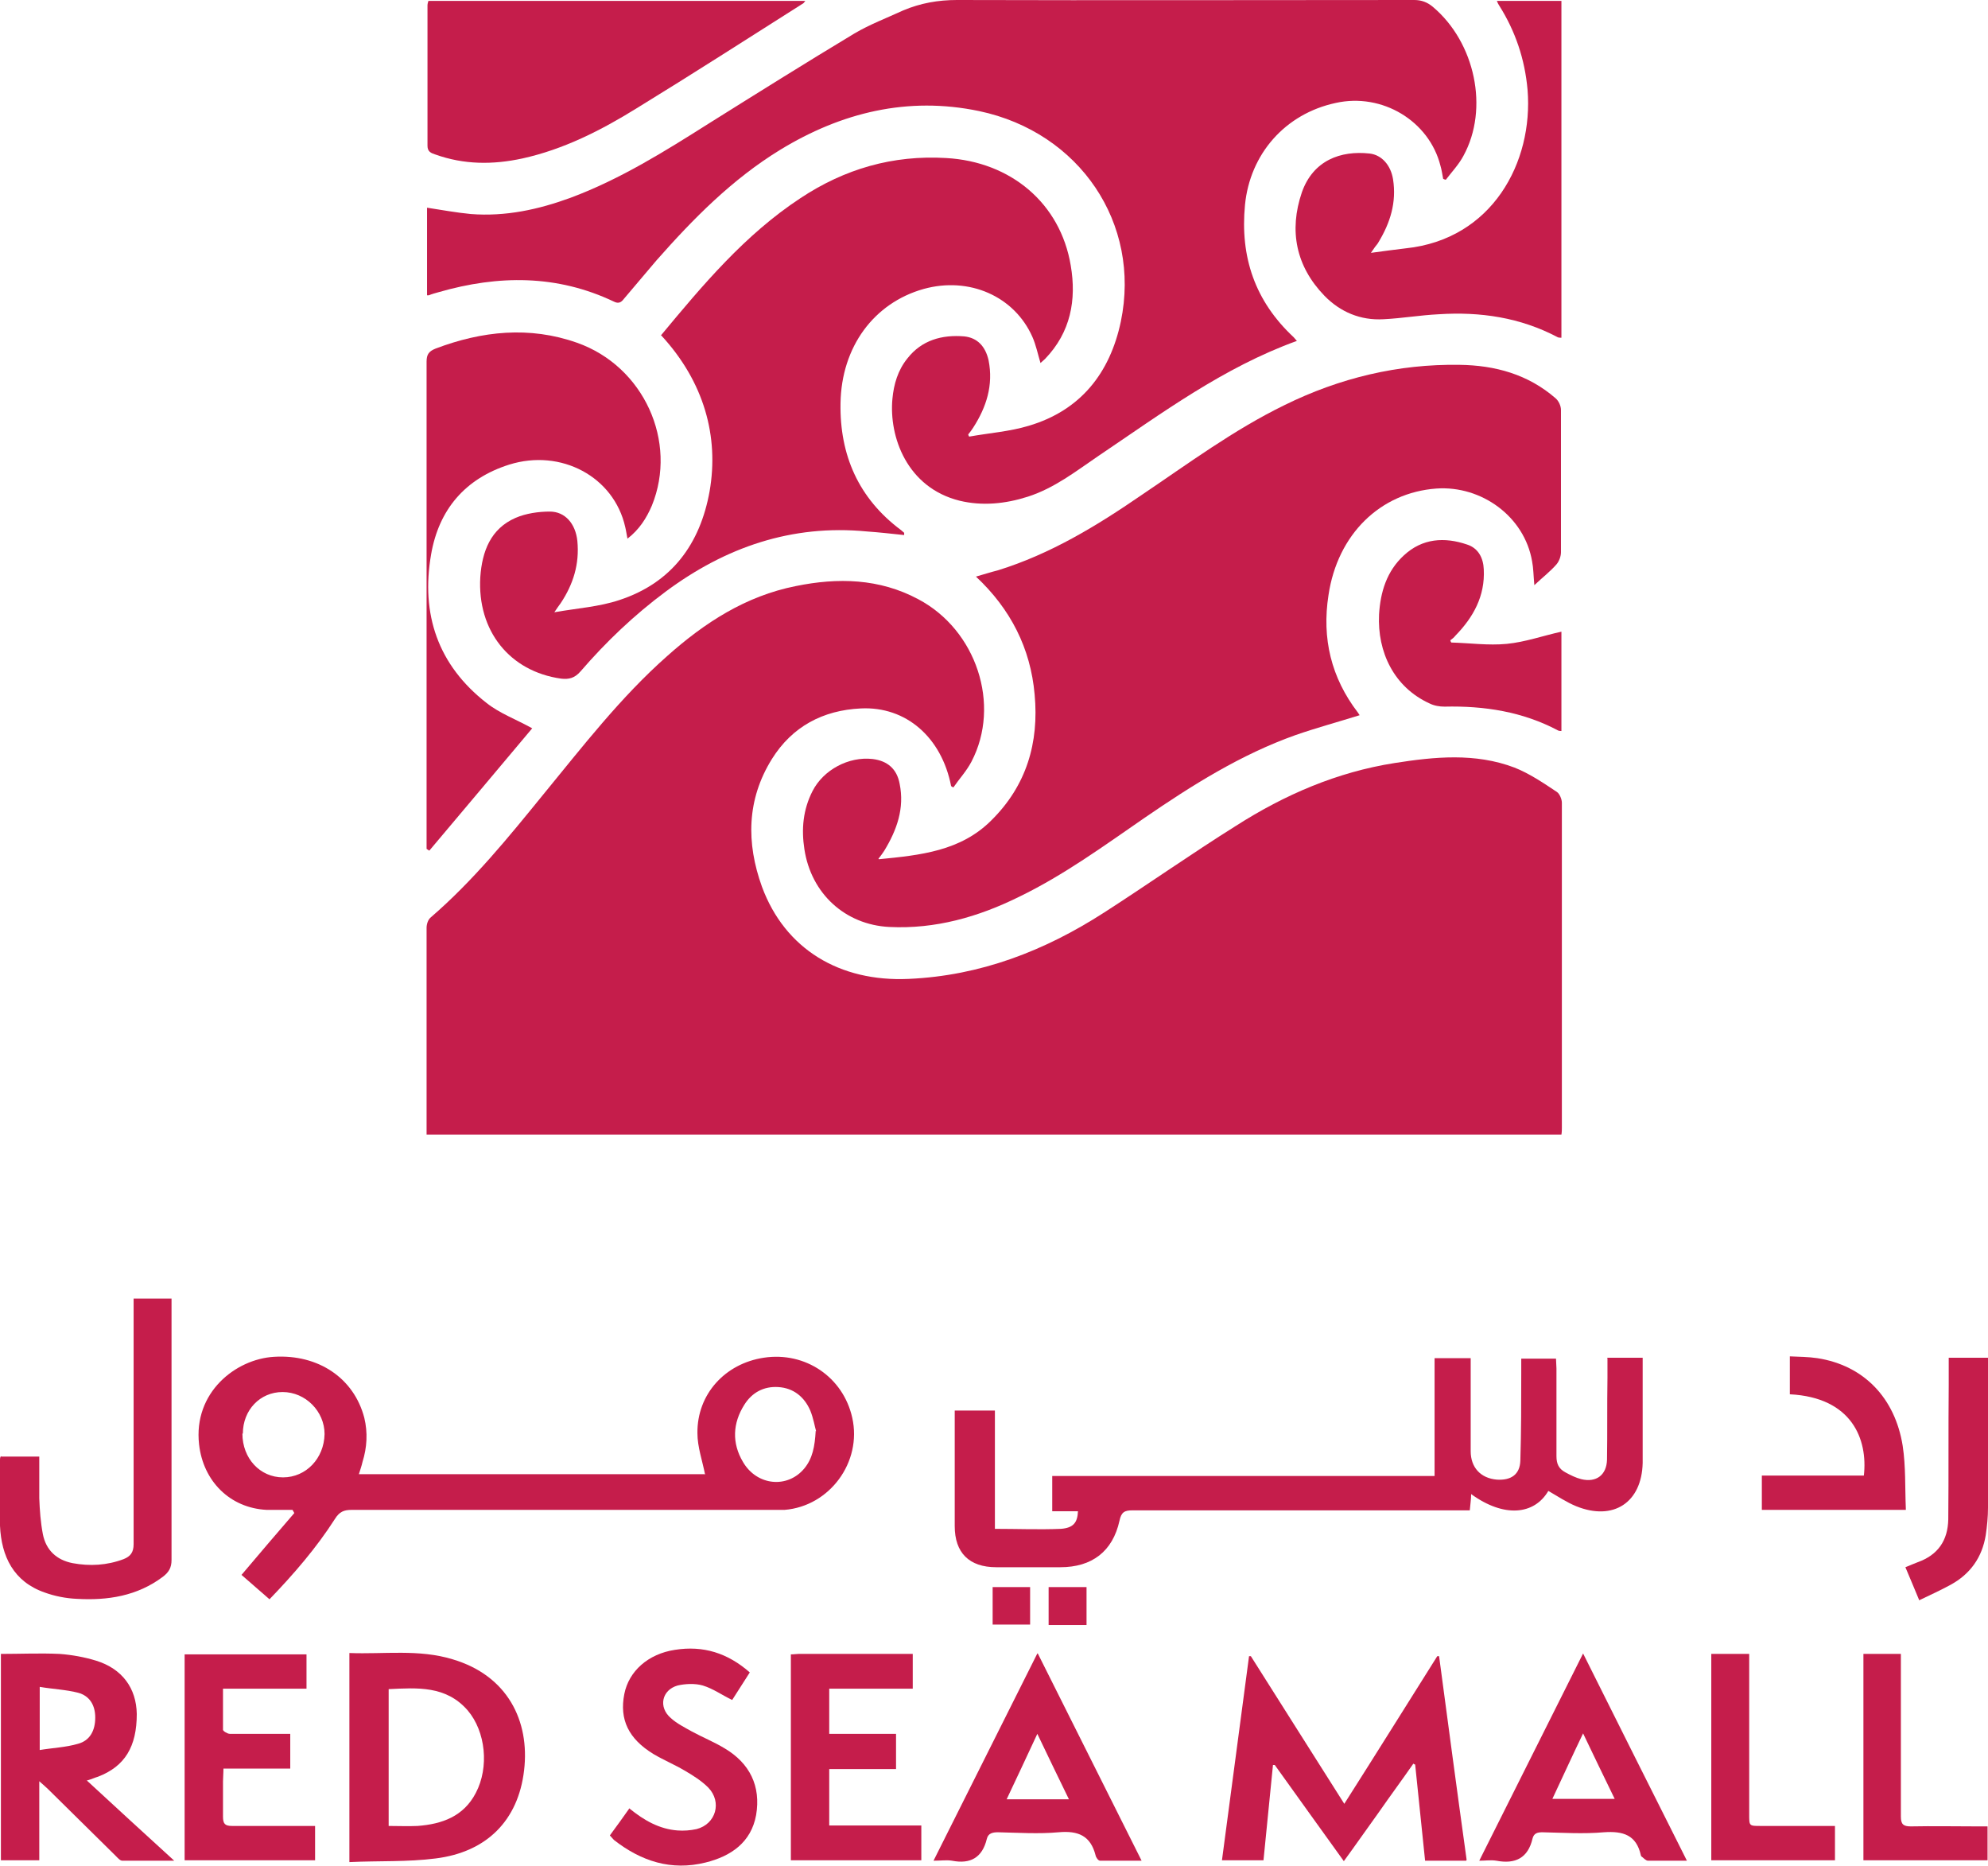
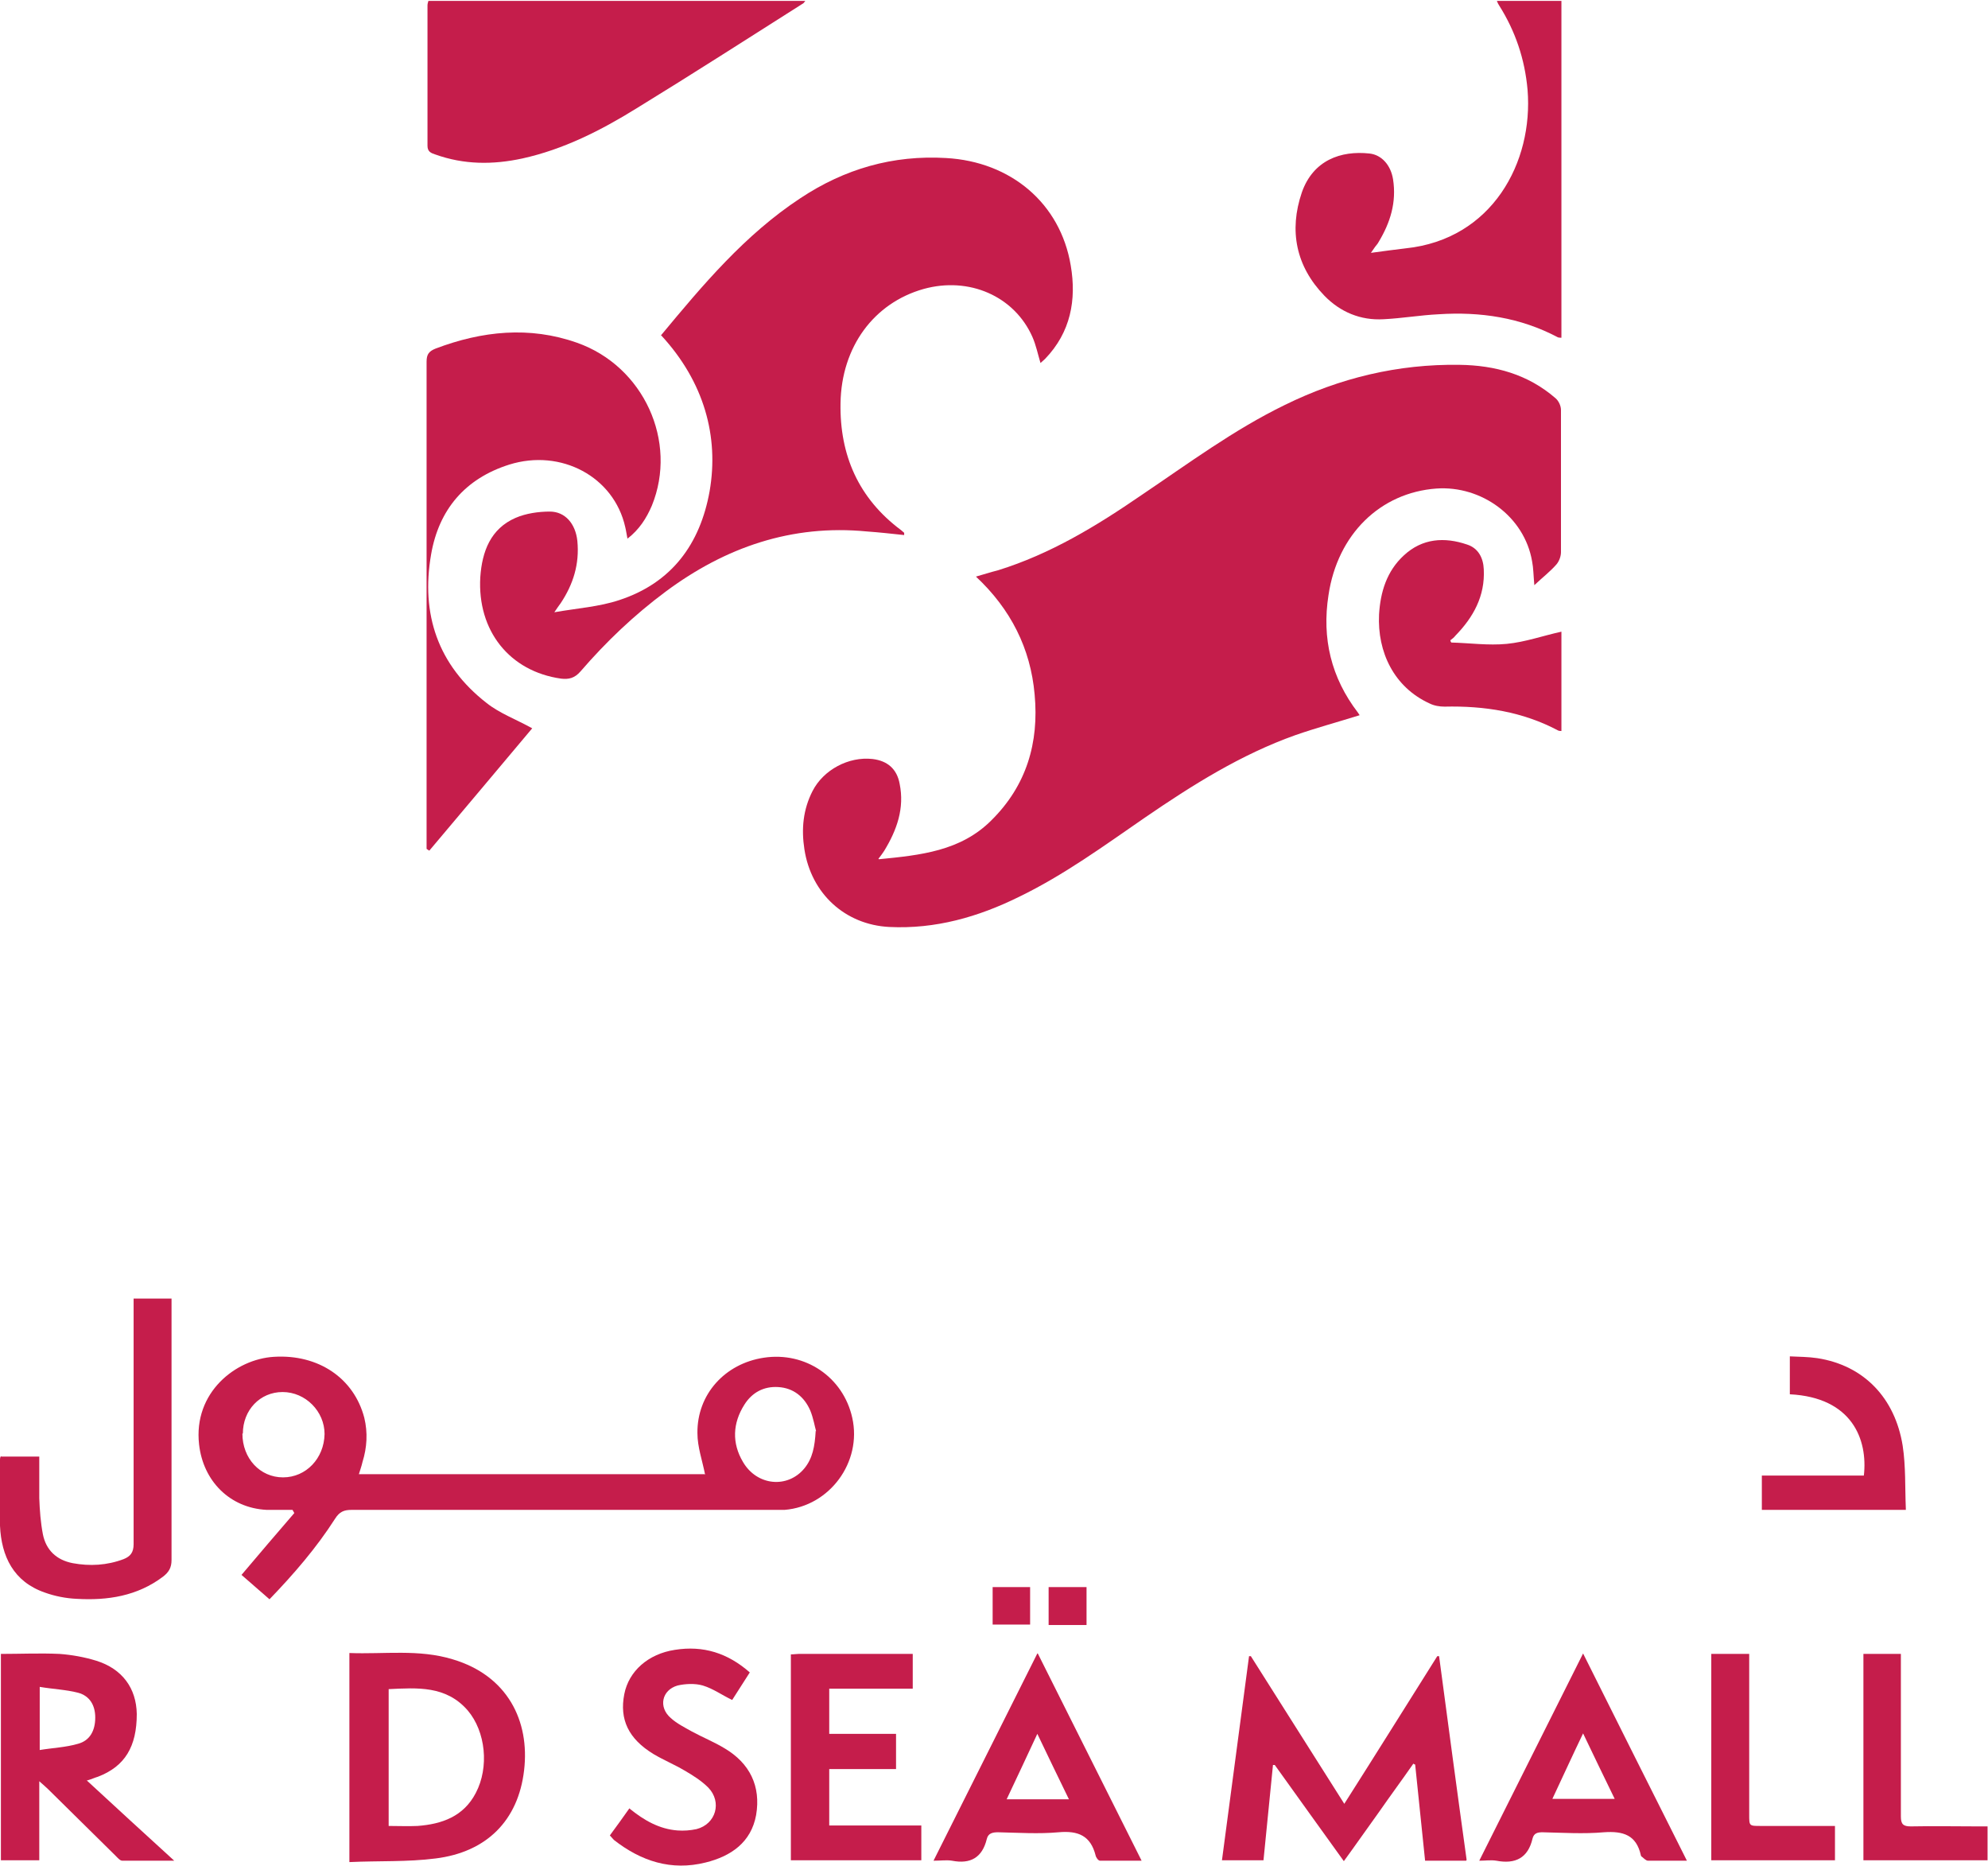
<svg xmlns="http://www.w3.org/2000/svg" id="Layer_2" data-name="Layer 2" viewBox="0 0 44.04 41.33">
  <defs>
    <style>
      .cls-1 {
        fill: #c51d4b;
        stroke-width: 0px;
      }
    </style>
  </defs>
  <g id="Layer_1-2" data-name="Layer 1">
    <g>
-       <path class="cls-1" d="m21.07,17.41c-.21-1.08-1-1.77-2-1.72-.84.04-1.52.4-1.97,1.12-.56.9-.57,1.86-.22,2.83.51,1.38,1.72,2.11,3.25,2.04,1.59-.07,3.01-.62,4.33-1.47.98-.63,1.93-1.3,2.92-1.92,1.08-.69,2.24-1.19,3.51-1.39.89-.14,1.79-.23,2.66.1.33.13.64.34.94.54.06.04.11.16.11.24,0,2.4,0,4.79,0,7.19,0,.05,0,.1-.01.16H9.45v-.18c0-1.47,0-2.93,0-4.4,0-.08.03-.18.09-.23.94-.81,1.72-1.77,2.5-2.73.87-1.06,1.71-2.15,2.74-3.06.83-.74,1.74-1.33,2.85-1.55.93-.19,1.85-.17,2.71.29,1.29.68,1.84,2.34,1.18,3.6-.11.21-.27.38-.4.57-.02-.01-.04-.02-.05-.03" />
-       <path class="cls-1" d="m21.47,9.67c.44-.08.89-.11,1.32-.24,1.15-.34,1.8-1.17,2.04-2.31.45-2.17-.91-4.19-3.14-4.66-1.58-.33-3.05.03-4.41.86-1.06.65-1.92,1.52-2.74,2.45-.24.28-.48.57-.72.85-.06.08-.12.11-.22.06-1.26-.6-2.56-.59-3.88-.21-.07.02-.15.04-.22.07-.01,0-.02,0-.04,0v-1.94c.33.05.65.11.97.14.77.06,1.5-.1,2.21-.36,1.1-.41,2.09-1.03,3.07-1.65,1.07-.67,2.14-1.34,3.22-1.99.34-.2.71-.34,1.08-.51C20.39.07,20.78,0,21.2,0c3.38.01,6.75,0,10.13,0,.16,0,.29.05.41.15.94.79,1.25,2.26.68,3.3-.1.19-.26.36-.39.53-.02,0-.04-.01-.06-.02-.02-.1-.03-.19-.06-.29-.25-.99-1.29-1.62-2.32-1.39-1.12.24-1.9,1.13-2.01,2.26-.11,1.15.22,2.13,1.08,2.93.02.02.04.05.07.08-1.63.59-2.99,1.6-4.4,2.55-.5.34-.97.71-1.56.9-.5.16-1.01.21-1.51.09-1.17-.29-1.57-1.42-1.49-2.26.03-.32.12-.63.33-.89.32-.41.77-.53,1.26-.49.29.03.47.22.54.53.11.55-.05,1.04-.34,1.49-.03.05-.07.1-.11.15,0,.02.01.03.02.05" />
      <path class="cls-1" d="m19.47,19.03c.92-.09,1.81-.18,2.49-.86.78-.77,1.06-1.72.96-2.79-.09-1.02-.53-1.89-1.3-2.61.18-.05.33-.1.49-.14,1.16-.36,2.18-.98,3.17-1.66,1.04-.7,2.05-1.45,3.18-2,1.22-.6,2.51-.91,3.87-.89.79.01,1.52.21,2.13.74.07.06.12.17.12.26,0,1.05,0,2.1,0,3.15,0,.09-.04.2-.1.27-.14.16-.31.29-.49.46-.02-.22-.02-.38-.05-.53-.17-.99-1.12-1.68-2.12-1.61-1.24.09-2.19,1.01-2.39,2.36-.15.96.06,1.83.65,2.6.01.02.03.04.04.06-.48.15-.96.28-1.42.44-1.21.43-2.29,1.11-3.34,1.83-.9.62-1.79,1.27-2.78,1.75-.91.45-1.86.72-2.88.67-.98-.05-1.73-.74-1.88-1.72-.07-.45-.03-.88.18-1.29.24-.47.8-.77,1.33-.71.33.04.54.22.6.55.11.54-.06,1.02-.34,1.48-.03.05-.07.1-.13.18" />
      <path class="cls-1" d="m14.64,7.43c.93-1.12,1.86-2.23,3.09-3.04.98-.65,2.05-.96,3.23-.89,1.43.08,2.53,1,2.76,2.38.13.76,0,1.48-.57,2.07-.03.03-.07.06-.1.09-.06-.2-.1-.4-.18-.58-.4-.9-1.4-1.34-2.41-1.06-1.1.31-1.82,1.28-1.84,2.53-.02,1.15.4,2.11,1.34,2.81.02.02.05.04.07.06,0,0,0,.01,0,.05-.28-.03-.55-.06-.83-.08-1.66-.16-3.13.35-4.45,1.33-.7.52-1.32,1.11-1.89,1.77-.13.15-.26.18-.43.16-1.14-.16-1.86-1.06-1.79-2.25.04-.57.23-1.07.78-1.31.23-.1.51-.14.76-.14.34,0,.57.27.61.65.05.51-.09.96-.37,1.38-.04.05-.07.1-.14.2.51-.09.99-.12,1.44-.27,1.16-.38,1.79-1.24,2-2.41.21-1.21-.12-2.42-1.07-3.45" />
      <path class="cls-1" d="m5.37,31.75c0,.55.39.97.9.97.51,0,.91-.42.92-.96,0-.5-.42-.93-.93-.93-.5,0-.88.4-.88.92m12.7-.05c-.03-.1-.06-.29-.13-.46-.13-.3-.37-.5-.71-.52-.32-.02-.58.12-.75.39-.26.41-.28.85-.03,1.27.31.53.99.59,1.36.14.18-.22.23-.48.25-.83m-2.45.97c-.06-.31-.17-.61-.17-.92-.01-.86.61-1.54,1.47-1.67.92-.14,1.76.43,1.96,1.33.22.98-.5,1.96-1.5,2.04-.1,0-.19,0-.29,0-3.1,0-6.2,0-9.3,0-.17,0-.27.04-.37.2-.41.64-.91,1.22-1.45,1.78-.21-.18-.41-.36-.62-.54.39-.46.78-.92,1.17-1.37-.01-.02-.03-.05-.04-.07-.19,0-.38,0-.57,0-.82-.04-1.41-.64-1.5-1.45-.13-1.15.81-1.89,1.66-1.94.98-.06,1.77.47,2,1.35.08.33.06.66-.04.98-.02.09-.05.17-.08.27h7.66Z" />
-       <path class="cls-1" d="m35.6,30.07h.79c0,.16,0,.3,0,.45,0,.63,0,1.26,0,1.88-.02.88-.65,1.29-1.47.96-.22-.09-.41-.22-.62-.34-.31.53-.98.6-1.71.07,0,.12-.02.23-.03.36h-.25c-2.41,0-4.82,0-7.22,0-.18,0-.25.04-.29.23-.15.68-.61,1.03-1.31,1.03-.47,0-.95,0-1.42,0-.6,0-.92-.32-.92-.91,0-.81,0-1.61,0-2.42,0-.04,0-.09,0-.14h.89v2.62c.5,0,.98.02,1.46,0,.28-.02.37-.14.38-.39h-.57v-.78h8.47v-2.61h.8v2.06c0,.36.22.6.58.63.31.02.51-.11.52-.42.02-.65.02-1.29.02-1.94,0-.1,0-.2,0-.32h.77c0,.07.01.15.01.22,0,.65,0,1.29,0,1.94,0,.17.05.28.2.36.11.06.23.12.35.15.33.08.56-.09.57-.43.01-.6,0-1.2.01-1.81,0-.14,0-.28,0-.44" />
      <path class="cls-1" d="m9.45,18.8v-.18c0-3.54,0-7.07,0-10.61,0-.16.05-.23.2-.29,1.03-.39,2.08-.5,3.13-.13,1.48.52,2.24,2.19,1.66,3.61-.12.28-.28.53-.54.73-.02-.1-.03-.18-.05-.26-.25-1.11-1.42-1.74-2.57-1.38-.98.31-1.56,1-1.73,1.99-.23,1.32.15,2.45,1.23,3.29.29.23.65.36,1.01.56-.75.89-1.51,1.8-2.28,2.71-.02-.01-.04-.03-.06-.04" />
      <path class="cls-1" d="m9.48.02h8.36s-.03.04-.04.05c-1.23.78-2.46,1.57-3.7,2.33-.79.49-1.62.91-2.53,1.11-.65.14-1.29.14-1.93-.09-.09-.03-.17-.06-.17-.19,0-1.04,0-2.08,0-3.11,0-.03.01-.07.02-.1" />
      <path class="cls-1" d="m34.59.02v7.46s-.06,0-.08-.01c-.83-.44-1.72-.57-2.64-.51-.41.02-.81.09-1.22.11-.51.03-.96-.16-1.31-.52-.63-.65-.79-1.44-.5-2.29.25-.71.86-.93,1.5-.86.27.03.47.26.52.57.08.51-.06.96-.32,1.39-.02.04-.05.07-.08.11-.02.03-.04.06-.09.13.28-.04.53-.07.77-.1,1.92-.2,2.83-1.91,2.7-3.51-.06-.68-.27-1.3-.63-1.87-.02-.03-.03-.05-.05-.1h1.44Z" />
      <path class="cls-1" d="m32.48,41.21h-.91c-.07-.71-.15-1.42-.22-2.13-.01,0-.03-.01-.04-.02-.25.36-.51.71-.76,1.07-.26.36-.51.72-.78,1.09-.52-.72-1.02-1.42-1.53-2.13-.01,0-.03,0-.04,0-.07.7-.14,1.4-.21,2.11h-.92c.2-1.51.4-3.01.6-4.52.01,0,.03,0,.04,0,.68,1.08,1.37,2.16,2.07,3.27.7-1.1,1.38-2.19,2.06-3.27.01,0,.03,0,.04,0,.2,1.5.4,3,.61,4.51" />
      <path class="cls-1" d="m8.6,40.44c.23,0,.44.01.65,0,.54-.04,1.02-.21,1.29-.73.3-.57.22-1.36-.18-1.83-.48-.55-1.11-.5-1.75-.47v3.03Zm-.86.8v-4.63c.77.03,1.54-.09,2.29.14,1.21.36,1.71,1.36,1.58,2.46-.13,1.11-.83,1.81-1.96,1.95-.62.08-1.26.05-1.9.08" />
      <path class="cls-1" d="m32.14,14.23c.41.01.83.07,1.24.03.41-.04.8-.18,1.21-.27v2.2s-.05,0-.07-.01c-.79-.42-1.64-.55-2.52-.53-.11,0-.23-.02-.33-.07-.79-.36-1.16-1.14-1.12-1.97.03-.5.17-.96.55-1.31.41-.38.9-.41,1.4-.24.25.08.36.3.37.55.03.59-.23,1.06-.63,1.47-.03.04-.07.07-.11.1,0,.02.01.03.02.05" />
      <path class="cls-1" d="m.87,38.76c.3-.05.59-.06.86-.14.26-.07.38-.29.38-.58,0-.27-.12-.48-.38-.55-.27-.07-.56-.08-.85-.13v1.4Zm1.05.67c.65.6,1.27,1.17,1.94,1.78-.42,0-.79,0-1.15,0-.05,0-.1-.06-.15-.11-.5-.49-.99-.98-1.49-1.47-.05-.05-.1-.09-.2-.18v1.75H.02v-4.57c.44,0,.87-.02,1.3,0,.27.02.55.07.81.15.58.18.89.61.9,1.18,0,.72-.26,1.16-.86,1.39-.07.02-.13.05-.23.08" />
      <path class="cls-1" d="m.03,32.26h.84c0,.31,0,.62,0,.92.01.27.03.54.08.8.07.35.3.57.66.64.38.07.76.05,1.13-.09.15-.06.22-.15.22-.33,0-1.73,0-3.46,0-5.19v-.25h.84c0,.07,0,.15,0,.22,0,1.86,0,3.71,0,5.57,0,.17-.06.27-.19.37-.57.43-1.23.53-1.91.49-.24-.01-.49-.06-.71-.14-.69-.24-.96-.8-.99-1.48-.02-.48,0-.97,0-1.46,0-.02,0-.05.02-.08" />
-       <path class="cls-1" d="m4.09,36.64h2.7v.76h-1.85c0,.32,0,.61,0,.91,0,.03.1.09.15.09.37,0,.74,0,1.12,0h.22v.77h-1.48c0,.11-.01.2-.01.29,0,.26,0,.51,0,.77,0,.16.04.21.2.21.53,0,1.06,0,1.59,0,.08,0,.15,0,.25,0v.76h-2.89v-4.56Z" />
      <path class="cls-1" d="m34.4,39.84h1.37c-.24-.49-.46-.95-.7-1.45-.24.5-.45.96-.68,1.45m-1.62,1.37c.77-1.53,1.52-3.04,2.3-4.59.77,1.54,1.53,3.06,2.3,4.59-.31,0-.59,0-.86,0-.05,0-.1-.06-.14-.09-.01,0-.02-.02-.02-.03-.1-.45-.39-.54-.82-.51-.45.04-.91.01-1.36,0-.11,0-.19.02-.22.14-.1.43-.38.57-.8.49-.12-.02-.24,0-.39,0" />
      <path class="cls-1" d="m23.68,39.85c-.24-.49-.46-.95-.7-1.45-.24.51-.45.97-.68,1.45h1.38Zm-.69-3.23c.77,1.54,1.53,3.05,2.3,4.59-.32,0-.62,0-.92,0-.04,0-.09-.07-.1-.12-.11-.43-.38-.55-.82-.51-.44.04-.89.01-1.34,0-.12,0-.22.02-.25.15-.1.41-.36.56-.77.48-.12-.02-.25,0-.41,0,.77-1.54,1.53-3.05,2.3-4.59" />
      <path class="cls-1" d="m17.53,36.64c.06,0,.11-.01.16-.01.84,0,1.68,0,2.53,0v.77h-1.85v1h1.48v.78h-1.48v1.25h2.04v.77h-2.89v-4.56Z" />
      <path class="cls-1" d="m13.94,40.05c.33.27.67.46,1.07.49.14.01.28,0,.42-.03.43-.11.57-.6.26-.92-.15-.15-.34-.27-.53-.38-.22-.13-.46-.23-.68-.36-.56-.34-.76-.77-.65-1.33.1-.51.53-.89,1.12-.98.63-.1,1.17.07,1.66.5-.14.22-.27.42-.39.61-.23-.11-.42-.25-.65-.32-.17-.05-.39-.04-.56,0-.35.1-.43.48-.15.72.13.12.31.21.47.3.24.13.49.23.72.37.56.33.81.84.7,1.48-.11.6-.55.91-1.12,1.05-.76.19-1.43-.03-2.03-.5-.03-.03-.06-.07-.09-.1.15-.2.29-.4.44-.61" />
      <path class="cls-1" d="m42.22,33.44h-3.19v-.76h2.26c.09-.8-.26-1.73-1.64-1.8v-.84c.21.01.41.01.61.04,1.03.16,1.72.88,1.89,1.94.07.46.05.93.07,1.4" />
      <path class="cls-1" d="m37.91,36.63h.84v3.56c0,.25,0,.25.25.25h1.65v.76h-2.74v-4.57Z" />
      <path class="cls-1" d="m44.03,41.2h-2.75v-4.57h.83c0,.07,0,.15,0,.22,0,1.13,0,2.25,0,3.38,0,.17.05.22.22.22.49-.01.99,0,1.48,0h.22v.77Z" />
-       <path class="cls-1" d="m42.52,35.45c-.11-.27-.21-.5-.31-.74.1-.04.19-.08.27-.11.45-.16.67-.48.68-.95.01-.99,0-1.98.01-2.98v-.6h.87v.21c0,1.04,0,2.08,0,3.11,0,.2-.02.41-.05.61-.08.49-.34.86-.78,1.1-.22.12-.44.22-.69.34" />
      <rect class="cls-1" x="23.23" y="35.15" width=".84" height=".84" />
      <rect class="cls-1" x="21.99" y="35.15" width=".83" height=".83" />
    </g>
  </g>
</svg>